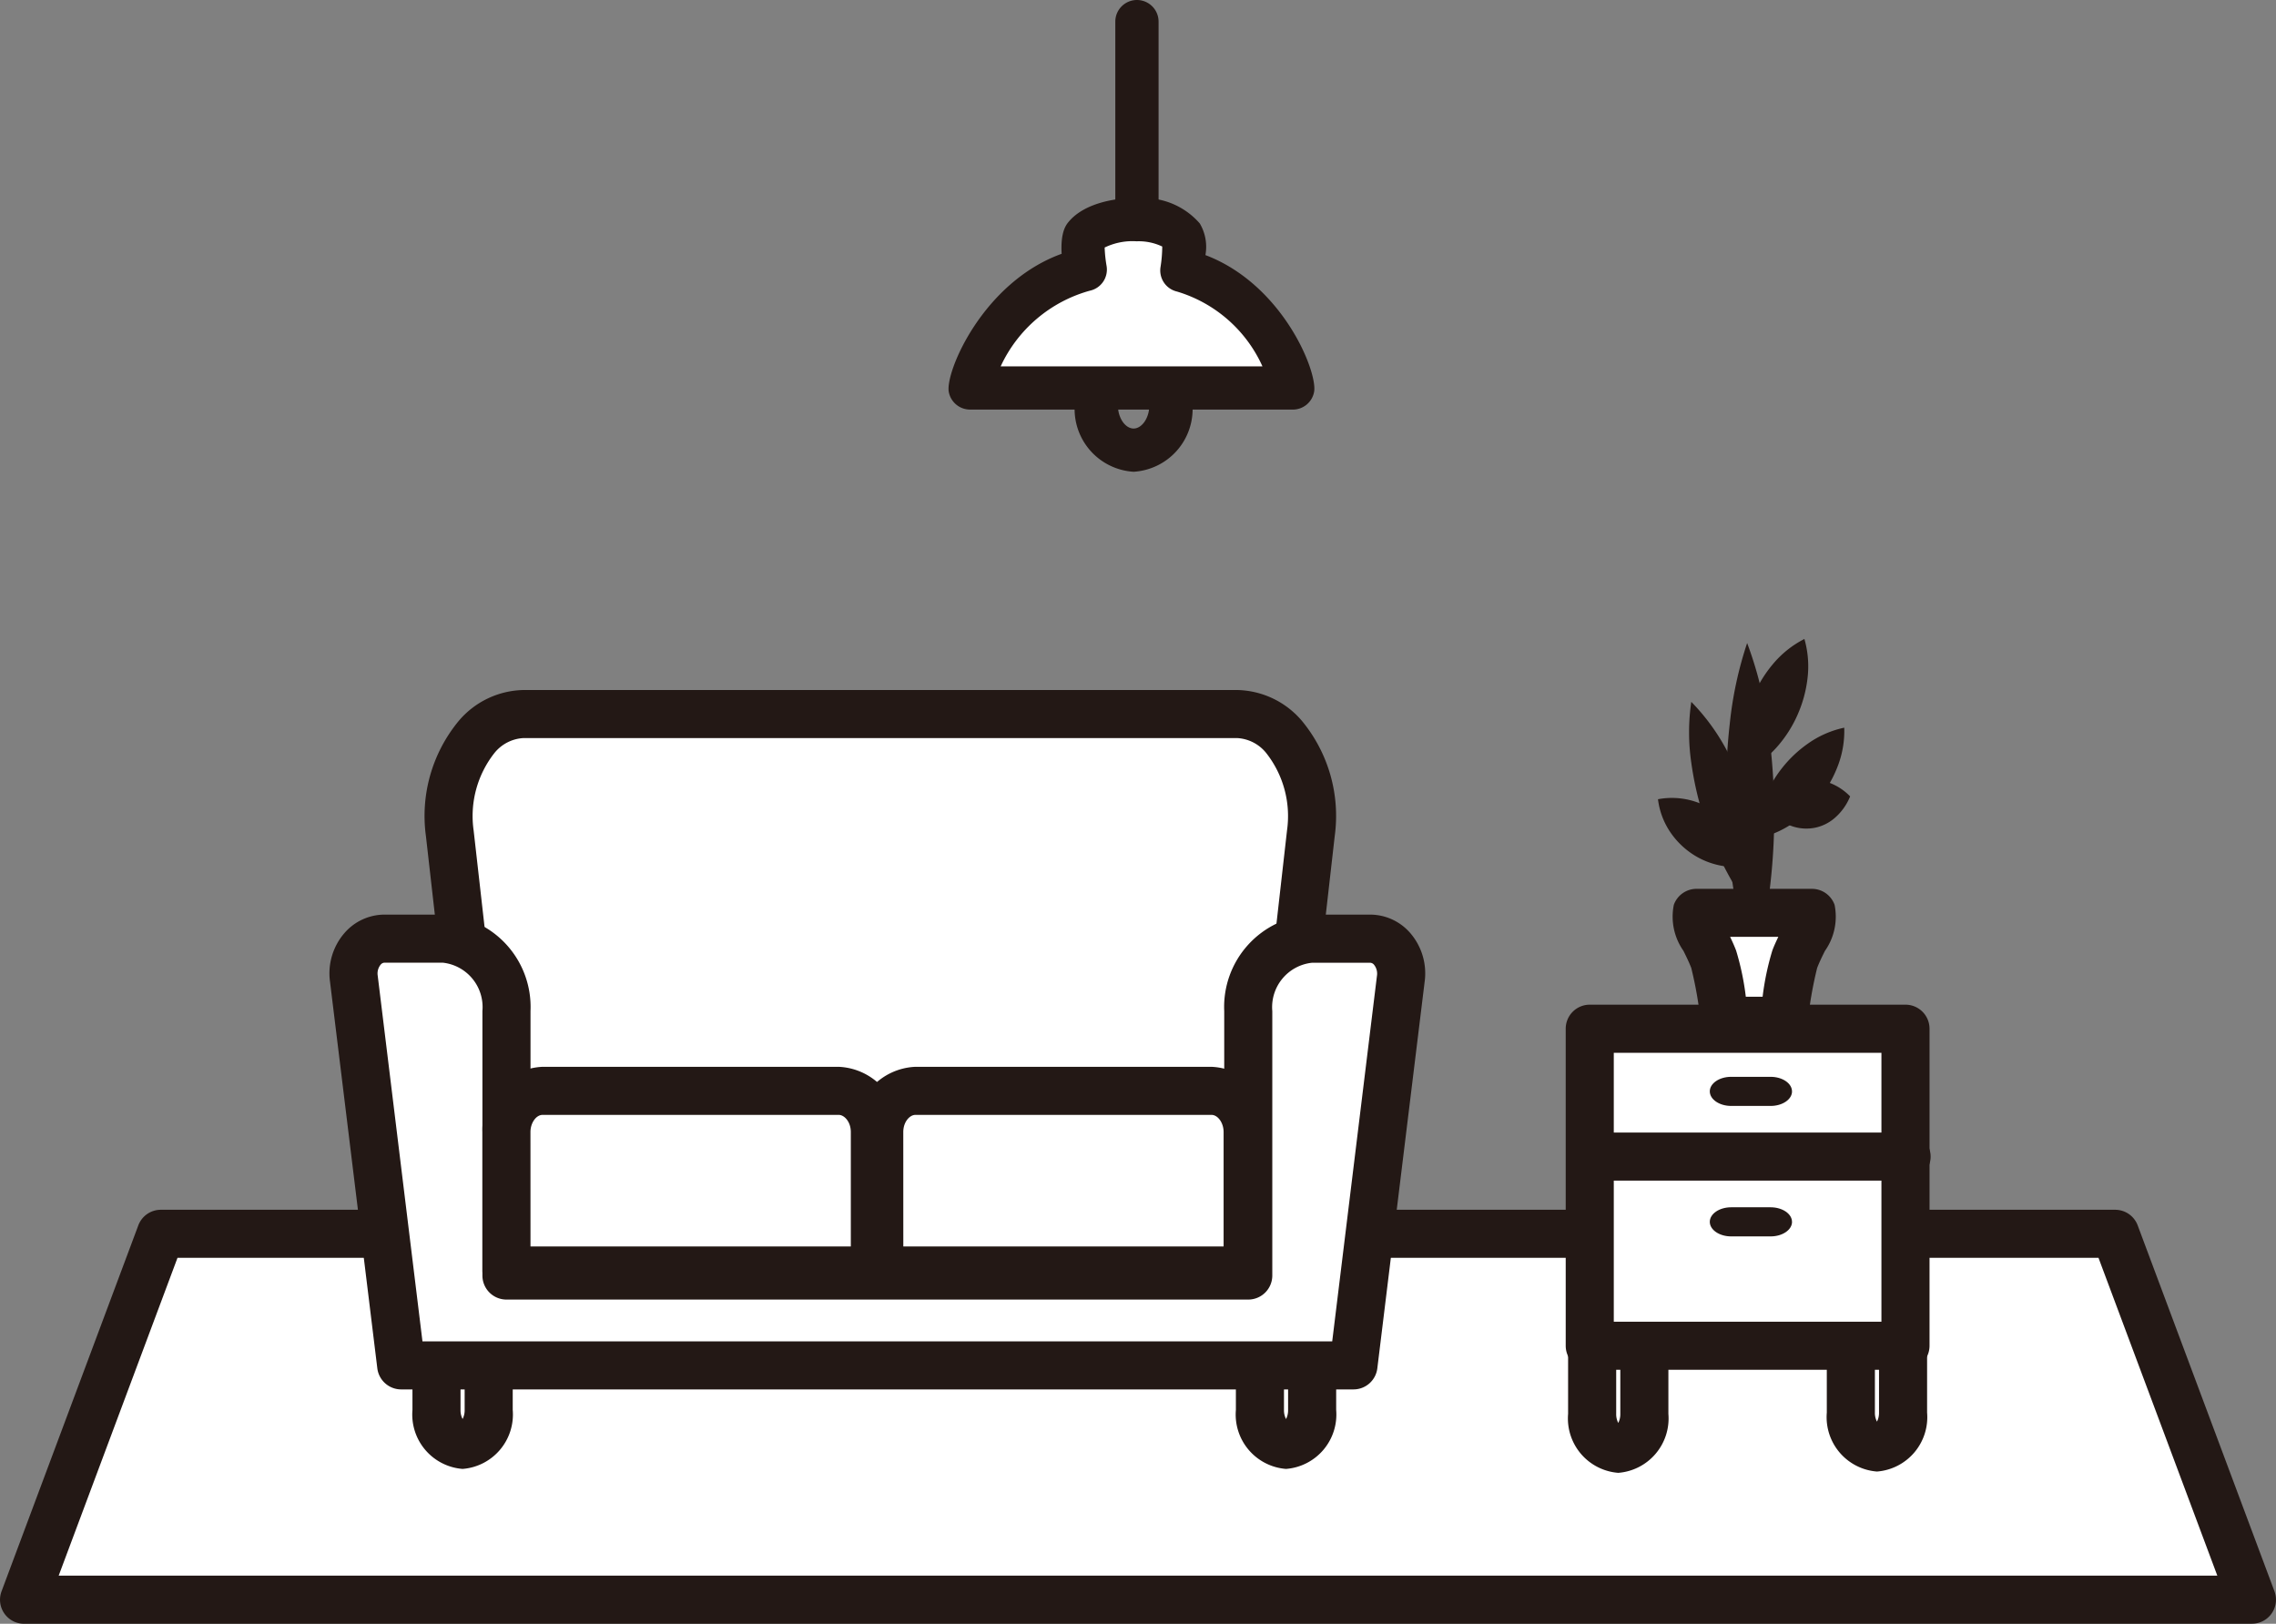
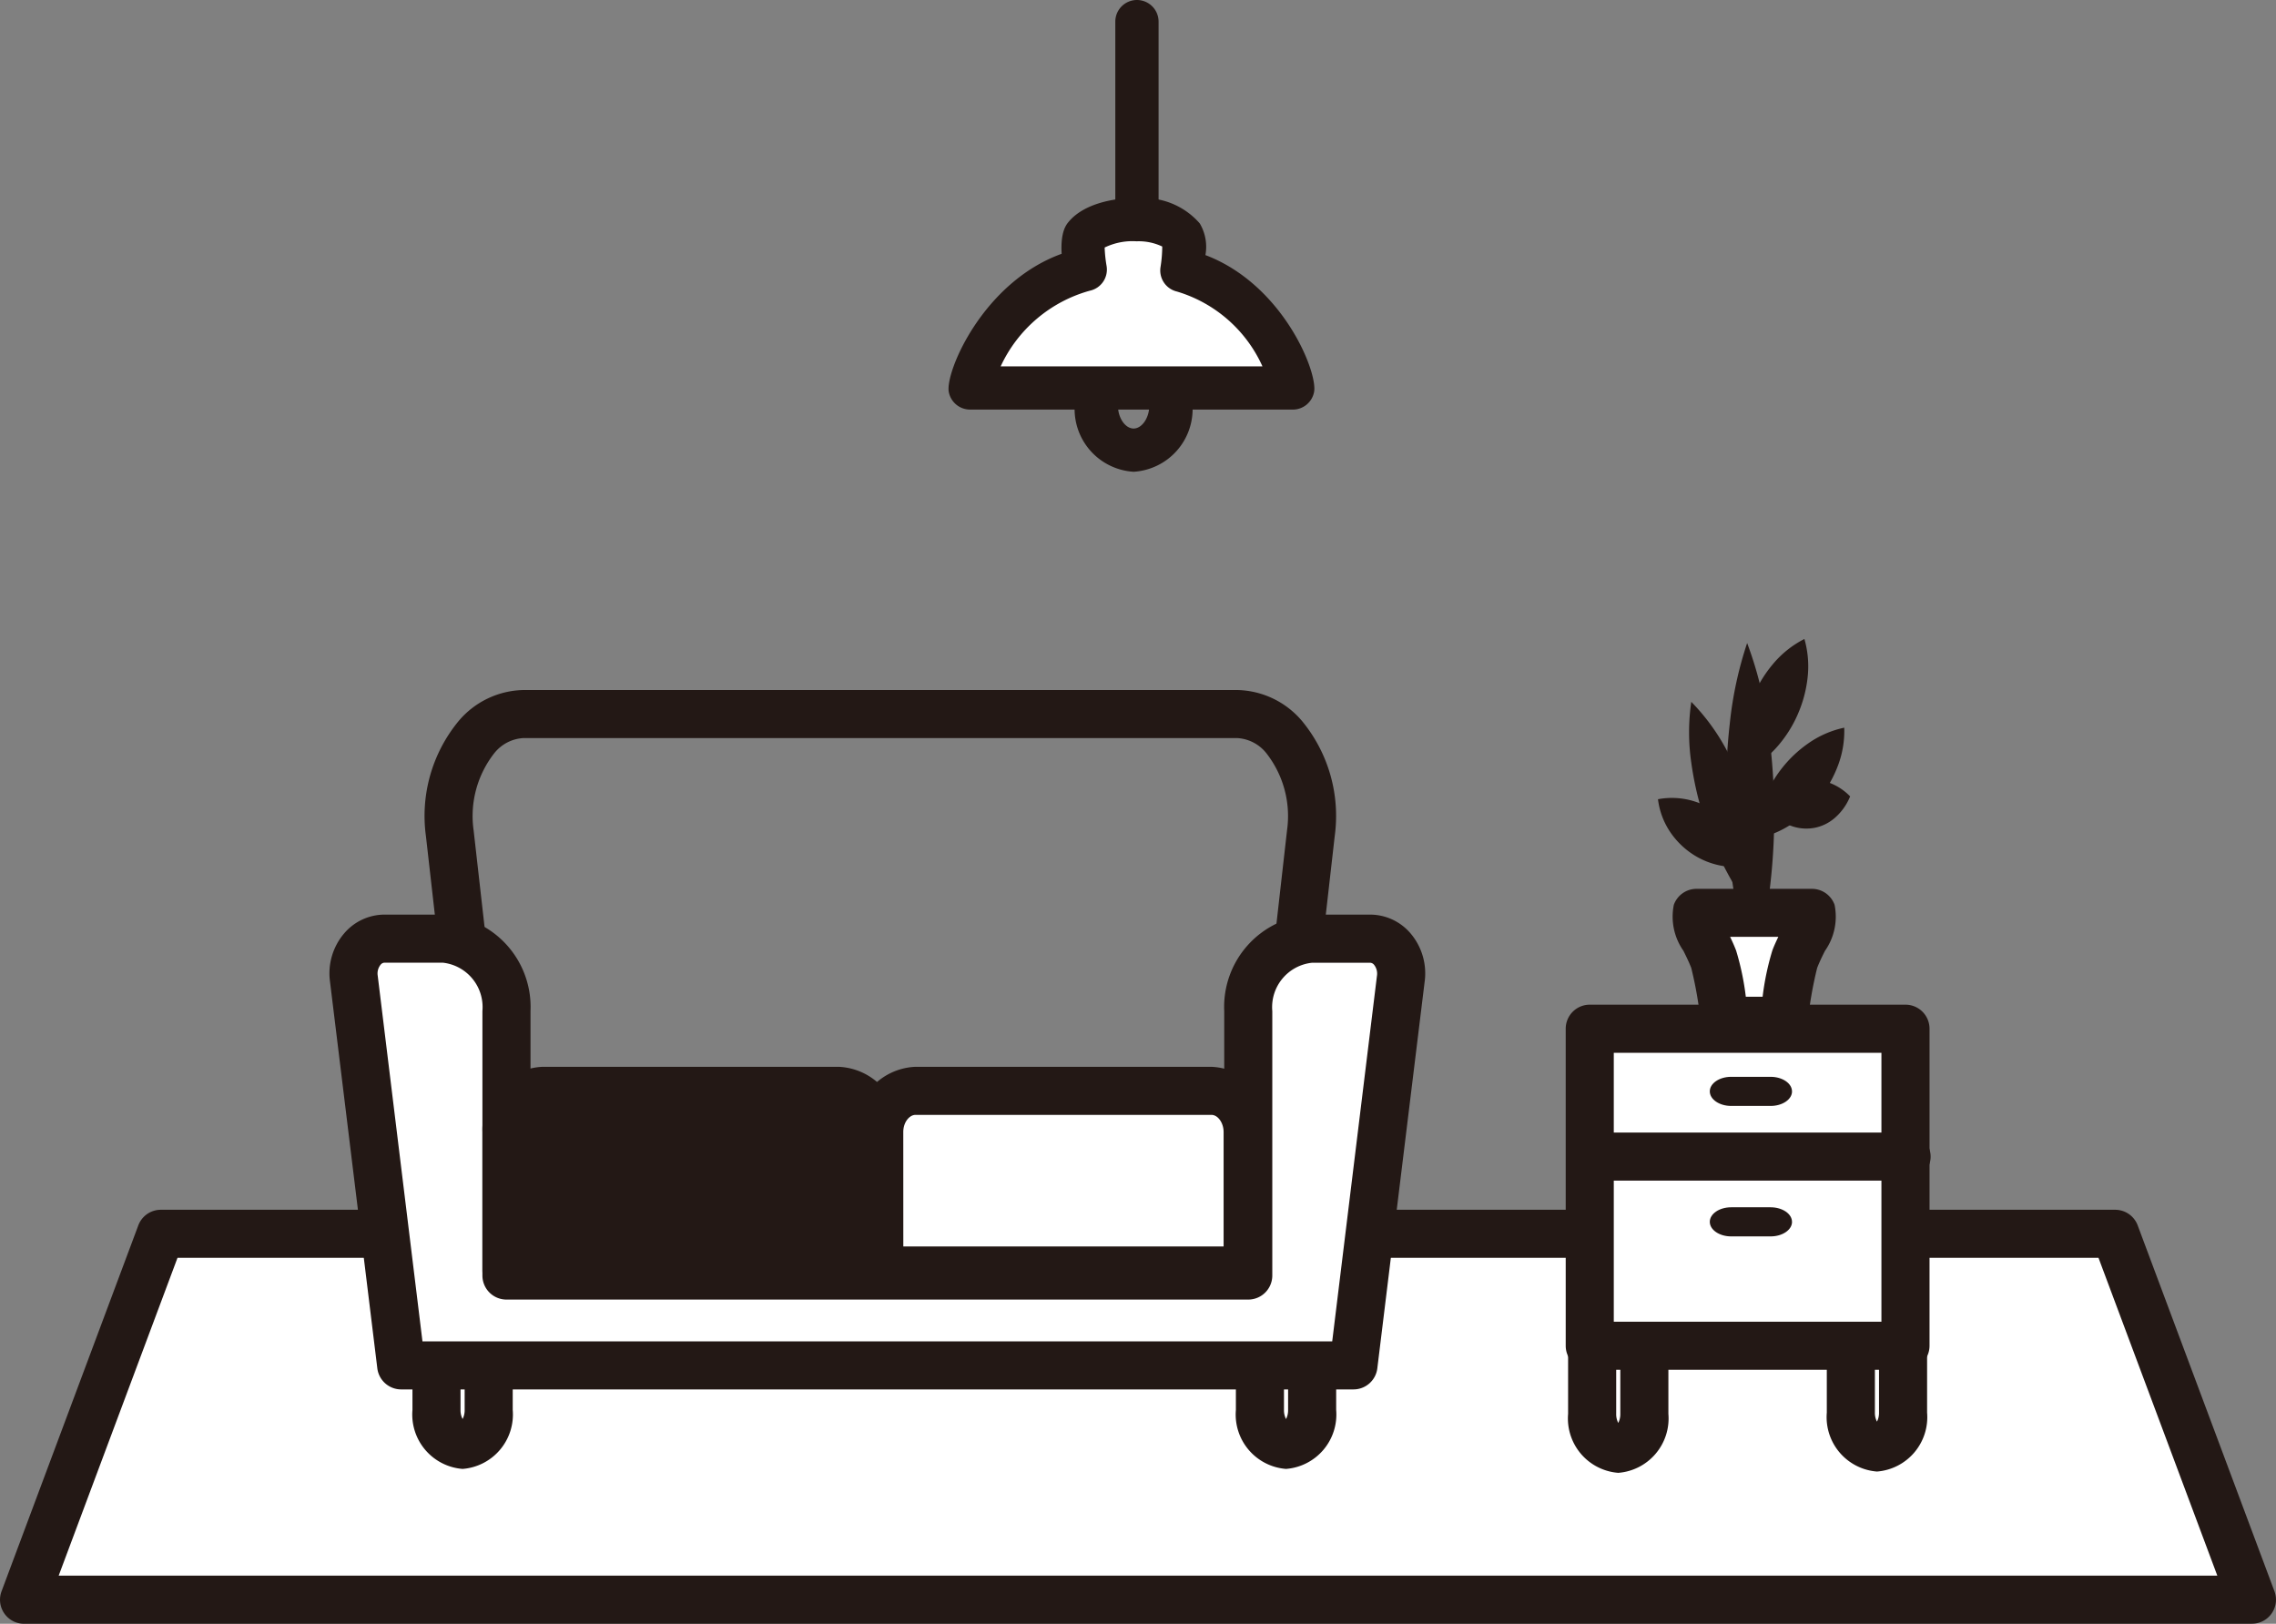
<svg xmlns="http://www.w3.org/2000/svg" id="グループ_27283" data-name="グループ 27283" width="133.512" height="95.261" viewBox="0 0 133.512 95.261">
  <rect x="0" y="0" width="133.512" height="95.261" fill="#808080" stroke="none" />
  <defs>
    <clipPath id="clip-path">
      <rect id="長方形_13154" data-name="長方形 13154" width="133.512" height="95.261" fill="none" />
    </clipPath>
  </defs>
  <g id="グループ_27282" data-name="グループ 27282" transform="translate(0 0)" clip-path="url(#clip-path)">
    <path id="パス_129809" data-name="パス 129809" d="M47.668,15.472A1.269,1.269,0,0,1,46.4,14.2V1.269a1.269,1.269,0,0,1,2.538,0V14.2a1.269,1.269,0,0,1-1.269,1.269" transform="translate(19.025 0)" fill="#231815" />
    <path id="パス_129810" data-name="パス 129810" d="M48.166,21.881a3.686,3.686,0,0,1-3.456-3.872,3.479,3.479,0,1,1,6.913,0,3.687,3.687,0,0,1-3.457,3.872m0-5.206c-.489,0-.918.623-.918,1.334s.429,1.335.918,1.335.919-.625.919-1.335-.43-1.334-.919-1.334" transform="translate(18.332 5.796)" fill="#231815" />
    <path id="パス_129811" data-name="パス 129811" d="M52.783,12.121s.271-1.648,0-2.046c-.89-1.31-4.66-1.191-5.66,0-.3.351,0,1.99,0,1.99-4.855,1.025-6.853,6.471-6.765,6.949H59.29c.087-.478-1.784-5.792-6.507-6.892" transform="translate(16.546 3.746)" fill="#fff" />
    <path id="パス_129812" data-name="パス 129812" d="M59.655,20.651H40.724a1.268,1.268,0,0,1-1.248-1.038c-.216-1.172,2.006-6.435,6.621-8.1-.075-1.3.271-1.709.419-1.887.953-1.134,2.92-1.454,4.325-1.382A4.333,4.333,0,0,1,54.2,9.732a2.69,2.69,0,0,1,.331,1.856c4.53,1.715,6.592,6.846,6.375,8.026a1.269,1.269,0,0,1-1.249,1.038M42.526,18.115h15.35a8.019,8.019,0,0,0-5.014-4.388,1.269,1.269,0,0,1-.964-1.441,7.89,7.89,0,0,0,.1-1.2,3.205,3.205,0,0,0-1.5-.307,3.742,3.742,0,0,0-1.878.365,7.871,7.871,0,0,0,.111,1.069,1.268,1.268,0,0,1-.986,1.466,8.158,8.158,0,0,0-5.226,4.439" transform="translate(16.18 3.377)" fill="#231815" />
    <path id="パス_129813" data-name="パス 129813" d="M131.693,72.8H1L9.024,51.335H123.669Z" transform="translate(0.41 21.048)" fill="#fff" />
    <path id="パス_129814" data-name="パス 129814" d="M132.1,74.623H1.41a1.41,1.41,0,0,1-1.321-1.9L8.113,51.252a1.409,1.409,0,0,1,1.321-.917H124.078a1.409,1.409,0,0,1,1.321.917l8.024,21.468a1.41,1.41,0,0,1-1.321,1.9M3.442,71.8H130.07L123.1,53.155H10.412Z" transform="translate(0 20.638)" fill="#231815" />
    <path id="パス_129815" data-name="パス 129815" d="M20.1,65.513a3.2,3.2,0,0,1-2.941-3.46v-8.2a3.2,3.2,0,0,1,2.941-3.46,3.2,3.2,0,0,1,2.941,3.46v8.2a3.2,3.2,0,0,1-2.941,3.46m.1-2.8h0Zm-.1-9.394a1.128,1.128,0,0,0-.121.533v8.2a1.119,1.119,0,0,0,.121.533,1.119,1.119,0,0,0,.121-.533v-8.2a1.128,1.128,0,0,0-.121-.533" transform="translate(7.036 20.663)" fill="#231815" />
    <path id="パス_129816" data-name="パス 129816" d="M54.357,65.513a3.2,3.2,0,0,1-2.941-3.46v-8.2a2.98,2.98,0,1,1,5.883,0v8.2a3.2,3.2,0,0,1-2.941,3.46m0-12.191a1.128,1.128,0,0,0-.121.533v8.2a1.119,1.119,0,0,0,.121.533,1.119,1.119,0,0,0,.121-.533v-8.2a1.128,1.128,0,0,0-.121-.533" transform="translate(21.082 20.663)" fill="#231815" />
-     <path id="パス_129817" data-name="パス 129817" d="M66.946,56.939H21.023L18.729,36.7c-.416-3.673,1.636-6.992,4.323-6.992H64.918c2.686,0,4.739,3.319,4.322,6.992Z" transform="translate(7.657 12.181)" fill="#fff" />
    <path id="パス_129818" data-name="パス 129818" d="M67.356,58.759H21.433a1.41,1.41,0,0,1-1.4-1.251L17.737,37.271a8.744,8.744,0,0,1,1.925-6.748,5.1,5.1,0,0,1,3.8-1.813H65.327a5.105,5.105,0,0,1,3.8,1.813,8.748,8.748,0,0,1,1.923,6.748l-2.3,20.238a1.409,1.409,0,0,1-1.4,1.251m-44.664-2.82H66.1L68.25,36.952A5.984,5.984,0,0,0,67.025,32.4a2.345,2.345,0,0,0-1.7-.871H23.461a2.344,2.344,0,0,0-1.7.871,5.982,5.982,0,0,0-1.224,4.552Z" transform="translate(7.247 11.771)" fill="#231815" />
    <path id="パス_129819" data-name="パス 129819" d="M74.36,39.054H70.923A4.014,4.014,0,0,0,67.192,43.3V58.818H23.678V43.3a4.012,4.012,0,0,0-3.73-4.246H16.511a1.981,1.981,0,0,0-1.782,2.356L17.5,64.089H73.366L76.141,41.41a1.98,1.98,0,0,0-1.781-2.356" transform="translate(6.031 16.013)" fill="#fff" />
    <path id="パス_129820" data-name="パス 129820" d="M73.775,65.909H17.914a1.411,1.411,0,0,1-1.4-1.238L13.739,41.992a3.613,3.613,0,0,1,.846-2.855,3.116,3.116,0,0,1,2.335-1.083h3.438A5.423,5.423,0,0,1,25.5,43.71V57.818H66.194V43.71a5.421,5.421,0,0,1,5.14-5.656h3.438a3.121,3.121,0,0,1,2.336,1.083A3.621,3.621,0,0,1,77.95,42L75.175,64.671a1.408,1.408,0,0,1-1.4,1.238m-54.613-2.82H72.529l2.624-21.441A.831.831,0,0,0,74.985,41a.31.31,0,0,0-.214-.121H71.333a2.619,2.619,0,0,0-2.319,2.836V59.228a1.411,1.411,0,0,1-1.41,1.41H24.089a1.41,1.41,0,0,1-1.41-1.41V43.71a2.621,2.621,0,0,0-2.321-2.836H16.92a.31.31,0,0,0-.214.121.814.814,0,0,0-.169.64Z" transform="translate(5.62 15.603)" fill="#231815" />
    <path id="パス_129821" data-name="パス 129821" d="M42.681,55.928H21.071V47.8a2.282,2.282,0,0,1,2.122-2.415H40.559A2.283,2.283,0,0,1,42.681,47.8Z" transform="translate(8.64 18.609)" fill="#fff" />
-     <path id="パス_129822" data-name="パス 129822" d="M43.091,57.748H21.48a1.411,1.411,0,0,1-1.41-1.41V48.212A3.692,3.692,0,0,1,23.6,44.387H40.968A3.692,3.692,0,0,1,44.5,48.212v8.126a1.411,1.411,0,0,1-1.41,1.41m-20.2-2.82H41.681V48.212c0-.592-.375-1.005-.713-1.005H23.6c-.379,0-.712.47-.712,1.005Z" transform="translate(8.229 18.199)" fill="#231815" />
+     <path id="パス_129822" data-name="パス 129822" d="M43.091,57.748H21.48a1.411,1.411,0,0,1-1.41-1.41V48.212A3.692,3.692,0,0,1,23.6,44.387H40.968A3.692,3.692,0,0,1,44.5,48.212a1.411,1.411,0,0,1-1.41,1.41m-20.2-2.82H41.681V48.212c0-.592-.375-1.005-.713-1.005H23.6c-.379,0-.712.47-.712,1.005Z" transform="translate(8.229 18.199)" fill="#231815" />
    <path id="パス_129823" data-name="パス 129823" d="M58.19,55.928H36.58V47.8A2.282,2.282,0,0,1,38.7,45.387H56.068A2.283,2.283,0,0,1,58.19,47.8Z" transform="translate(14.999 18.609)" fill="#fff" />
    <path id="パス_129824" data-name="パス 129824" d="M58.6,57.748H36.989a1.411,1.411,0,0,1-1.41-1.41V48.212a3.692,3.692,0,0,1,3.532-3.825H56.477a3.692,3.692,0,0,1,3.534,3.825v8.126a1.411,1.411,0,0,1-1.41,1.41m-20.2-2.82H57.19V48.212c0-.536-.334-1.005-.713-1.005H39.111c-.337,0-.712.413-.712,1.005Z" transform="translate(14.588 18.199)" fill="#231815" />
    <path id="パス_129825" data-name="パス 129825" d="M68.178,65.676a3.2,3.2,0,0,1-2.941-3.46v-8.2a2.98,2.98,0,1,1,5.883,0v8.2a3.2,3.2,0,0,1-2.941,3.46m.1-2.8h0Zm-.1-9.394a1.128,1.128,0,0,0-.121.533v8.2a1.119,1.119,0,0,0,.121.533,1.119,1.119,0,0,0,.121-.533v-8.2a1.128,1.128,0,0,0-.121-.533" transform="translate(26.749 20.73)" fill="#231815" />
    <path id="パス_129826" data-name="パス 129826" d="M78.943,65.622A3.2,3.2,0,0,1,76,62.162v-8.2a2.98,2.98,0,1,1,5.883,0v8.2a3.2,3.2,0,0,1-2.941,3.46m.1-2.8h0Zm-.1-9.394a1.128,1.128,0,0,0-.121.533v8.2a1.119,1.119,0,0,0,.121.533,1.119,1.119,0,0,0,.121-.533v-8.2a1.128,1.128,0,0,0-.121-.533" transform="translate(31.162 20.708)" fill="#231815" />
    <rect id="長方形_13153" data-name="長方形 13153" width="18.523" height="18.598" transform="translate(93.255 60.353)" fill="#fff" />
    <path id="パス_129827" data-name="パス 129827" d="M85.07,63.221H66.548a1.41,1.41,0,0,1-1.41-1.41v-18.6a1.41,1.41,0,0,1,1.41-1.41H85.07a1.411,1.411,0,0,1,1.41,1.41v18.6a1.411,1.411,0,0,1-1.41,1.41M67.958,60.4h15.7V44.623h-15.7Z" transform="translate(26.708 17.14)" fill="#231815" />
    <path id="パス_129828" data-name="パス 129828" d="M85.116,49.943H66.593a1.41,1.41,0,0,1,0-2.82H85.116a1.41,1.41,0,0,1,0,2.82" transform="translate(26.726 19.321)" fill="#231815" />
    <path id="パス_129829" data-name="パス 129829" d="M75.956,45.657c0,.471-.561.854-1.254.854H72.386c-.692,0-1.254-.384-1.254-.854s.561-.854,1.254-.854H74.7c.692,0,1.254.384,1.254.854" transform="translate(29.166 18.37)" fill="#231815" />
    <path id="パス_129830" data-name="パス 129830" d="M75.956,51.085c0,.471-.561.854-1.254.854H72.386c-.692,0-1.254-.384-1.254-.854s.561-.854,1.254-.854H74.7c.692,0,1.254.384,1.254.854" transform="translate(29.166 20.596)" fill="#231815" />
    <line id="線_3481" data-name="線 3481" x1="3.35" y2="7.673" transform="translate(102.498 37.489)" fill="#fff" />
    <path id="パス_129831" data-name="パス 129831" d="M76.108,26.587a5.859,5.859,0,0,1,.175,2.36,7.355,7.355,0,0,1-.558,2.04,7.241,7.241,0,0,1-1.112,1.8,5.809,5.809,0,0,1-1.854,1.475A5.8,5.8,0,0,1,72.58,31.9a7.24,7.24,0,0,1,.561-2.039,7.4,7.4,0,0,1,1.117-1.8,5.859,5.859,0,0,1,1.85-1.476" transform="translate(29.741 10.901)" fill="#231815" />
    <line id="線_3482" data-name="線 3482" x2="5.328" y2="3.892" transform="translate(97.257 46.888)" fill="#fff" />
    <path id="パス_129832" data-name="パス 129832" d="M68.976,33.276a4.4,4.4,0,0,1,1.982.08,4.7,4.7,0,0,1,1.512.728A4.6,4.6,0,0,1,73.625,35.3a4.366,4.366,0,0,1,.68,1.868,4.348,4.348,0,0,1-1.988-.078,4.562,4.562,0,0,1-1.509-.73,4.717,4.717,0,0,1-1.153-1.218,4.393,4.393,0,0,1-.678-1.865" transform="translate(28.282 13.612)" fill="#231815" />
    <line id="線_3483" data-name="線 3483" y1="0.921" x2="4.714" transform="translate(103.815 46.721)" fill="#fff" />
    <path id="パス_129833" data-name="パス 129833" d="M73.627,34.338a3.342,3.342,0,0,1,.967-1.314,2.6,2.6,0,0,1,1.12-.53,2.565,2.565,0,0,1,1.237.065,3.3,3.3,0,0,1,1.39.859,3.3,3.3,0,0,1-.966,1.318,2.541,2.541,0,0,1-1.121.525,2.6,2.6,0,0,1-1.237-.068,3.348,3.348,0,0,1-1.39-.854" transform="translate(30.189 13.304)" fill="#231815" />
    <line id="線_3484" data-name="線 3484" x2="4.202" y2="12.895" transform="translate(99.213 41.177)" fill="#fff" />
    <path id="パス_129834" data-name="パス 129834" d="M70.4,29.2a12.389,12.389,0,0,1,2.1,2.881,19,19,0,0,1,1.341,3.13,18.574,18.574,0,0,1,.764,3.316,12.194,12.194,0,0,1,0,3.567,12.225,12.225,0,0,1-2.1-2.881,18.528,18.528,0,0,1-1.337-3.13A18.83,18.83,0,0,1,70.4,32.77a12.328,12.328,0,0,1,0-3.566" transform="translate(28.812 11.974)" fill="#231815" />
    <line id="線_3485" data-name="線 3485" x2="0.344" y2="18.803" transform="translate(102.489 37.724)" fill="#fff" />
    <path id="パス_129835" data-name="パス 129835" d="M73.047,26.754a22.11,22.11,0,0,1,1.191,4.68,36.313,36.313,0,0,1,.391,4.7,35.555,35.555,0,0,1-.214,4.707,21.779,21.779,0,0,1-1.024,4.721,21.846,21.846,0,0,1-1.194-4.68,35.337,35.337,0,0,1-.386-4.7,35.814,35.814,0,0,1,.219-4.707,22.1,22.1,0,0,1,1.018-4.721" transform="translate(29.441 10.97)" fill="#231815" />
    <line id="線_3486" data-name="線 3486" x1="5.096" y2="6.495" transform="translate(103.089 42.69)" fill="#fff" />
    <path id="パス_129836" data-name="パス 129836" d="M78.209,30.276a5.738,5.738,0,0,1-.4,2.305,7.137,7.137,0,0,1-1.035,1.812,7.05,7.05,0,0,1-1.51,1.438,5.7,5.7,0,0,1-2.146.939,5.677,5.677,0,0,1,.4-2.308,7.081,7.081,0,0,1,1.036-1.809,7.163,7.163,0,0,1,1.514-1.435,5.755,5.755,0,0,1,2.143-.942" transform="translate(29.976 12.414)" fill="#231815" />
    <path id="パス_129837" data-name="パス 129837" d="M77.357,37.982h-6.77c-.186.523.571,1.593,1.007,2.717a25.843,25.843,0,0,1,.649,3.614H75.7a25.843,25.843,0,0,1,.649-3.614c.437-1.124,1.194-2.194,1.008-2.717" transform="translate(28.931 15.573)" fill="#fff" />
    <path id="パス_129838" data-name="パス 129838" d="M76.111,46.133H72.653a1.409,1.409,0,0,1-1.4-1.245,23.254,23.254,0,0,0-.563-3.268c-.133-.343-.3-.681-.457-1a3.49,3.49,0,0,1-.565-2.7A1.412,1.412,0,0,1,71,36.982h6.77a1.41,1.41,0,0,1,1.328.938,3.489,3.489,0,0,1-.564,2.7c-.157.314-.324.653-.458,1a23.257,23.257,0,0,0-.563,3.268,1.409,1.409,0,0,1-1.4,1.245m-2.221-2.82h.984a15.716,15.716,0,0,1,.571-2.714c.1-.271.226-.537.35-.8H72.971c.124.259.244.526.35.8a15.759,15.759,0,0,1,.57,2.714" transform="translate(28.52 15.163)" fill="#231815" />
  </g>
</svg>